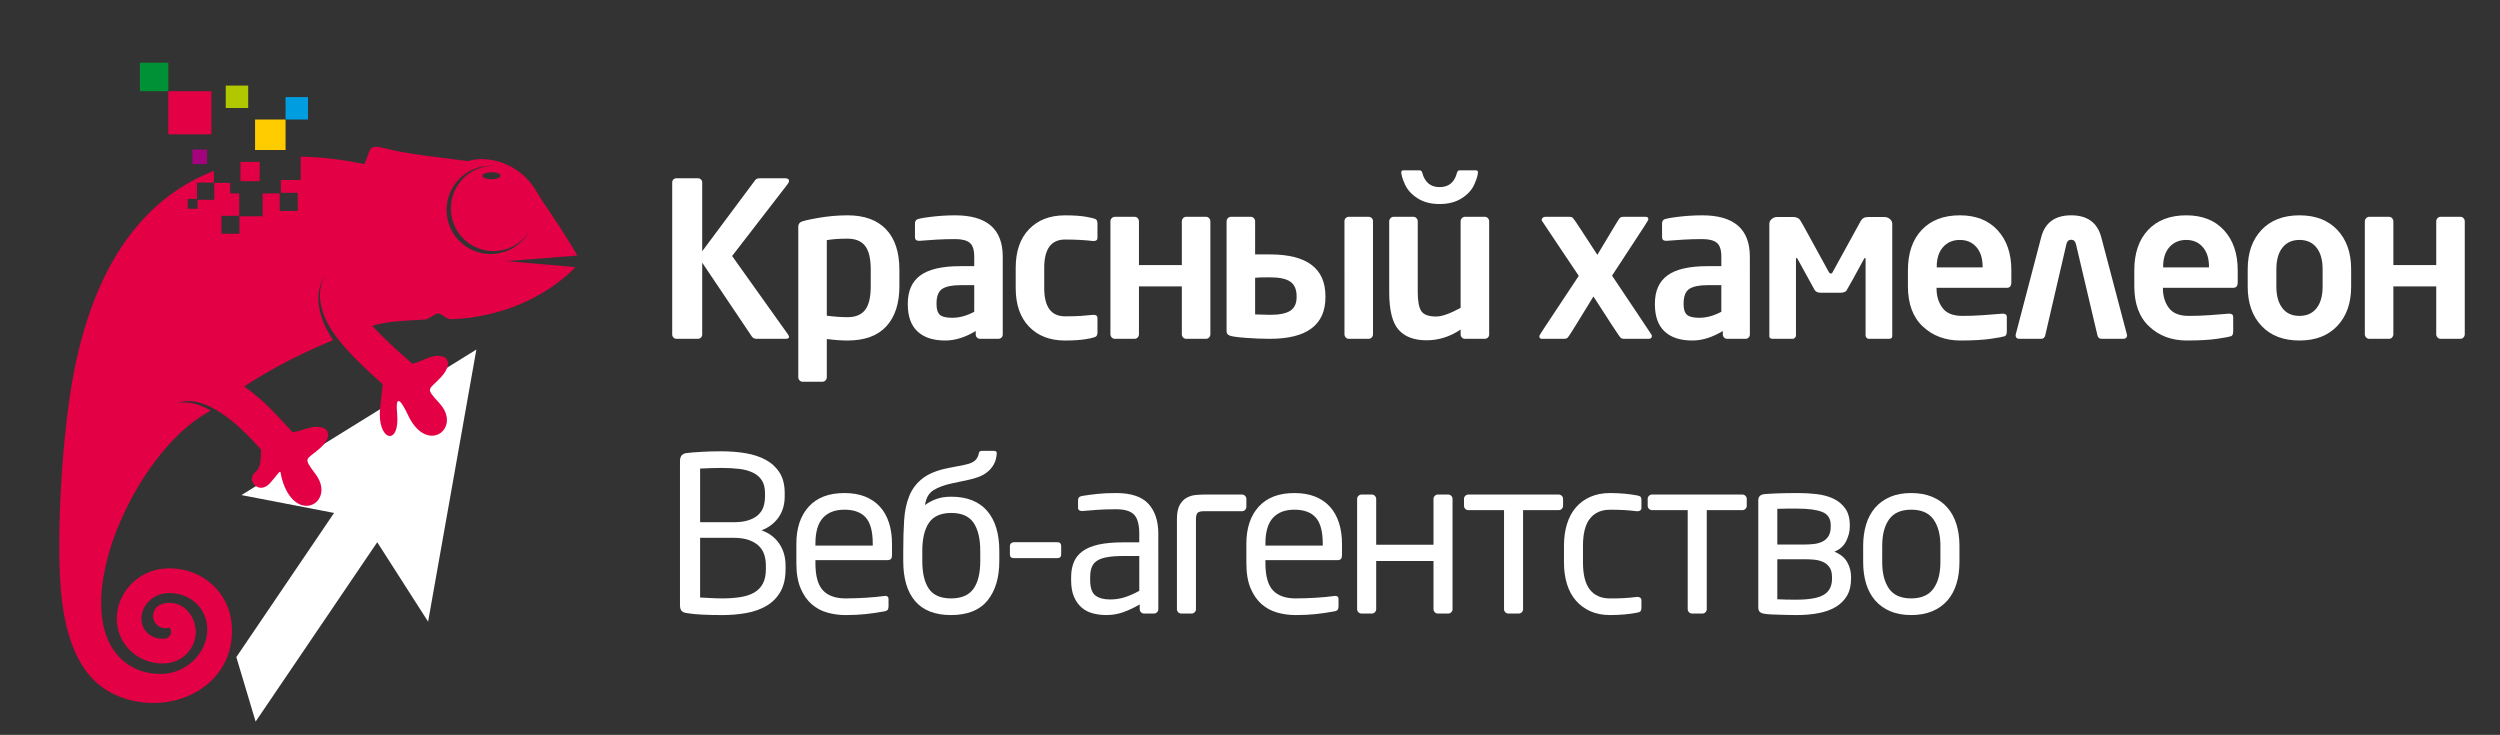
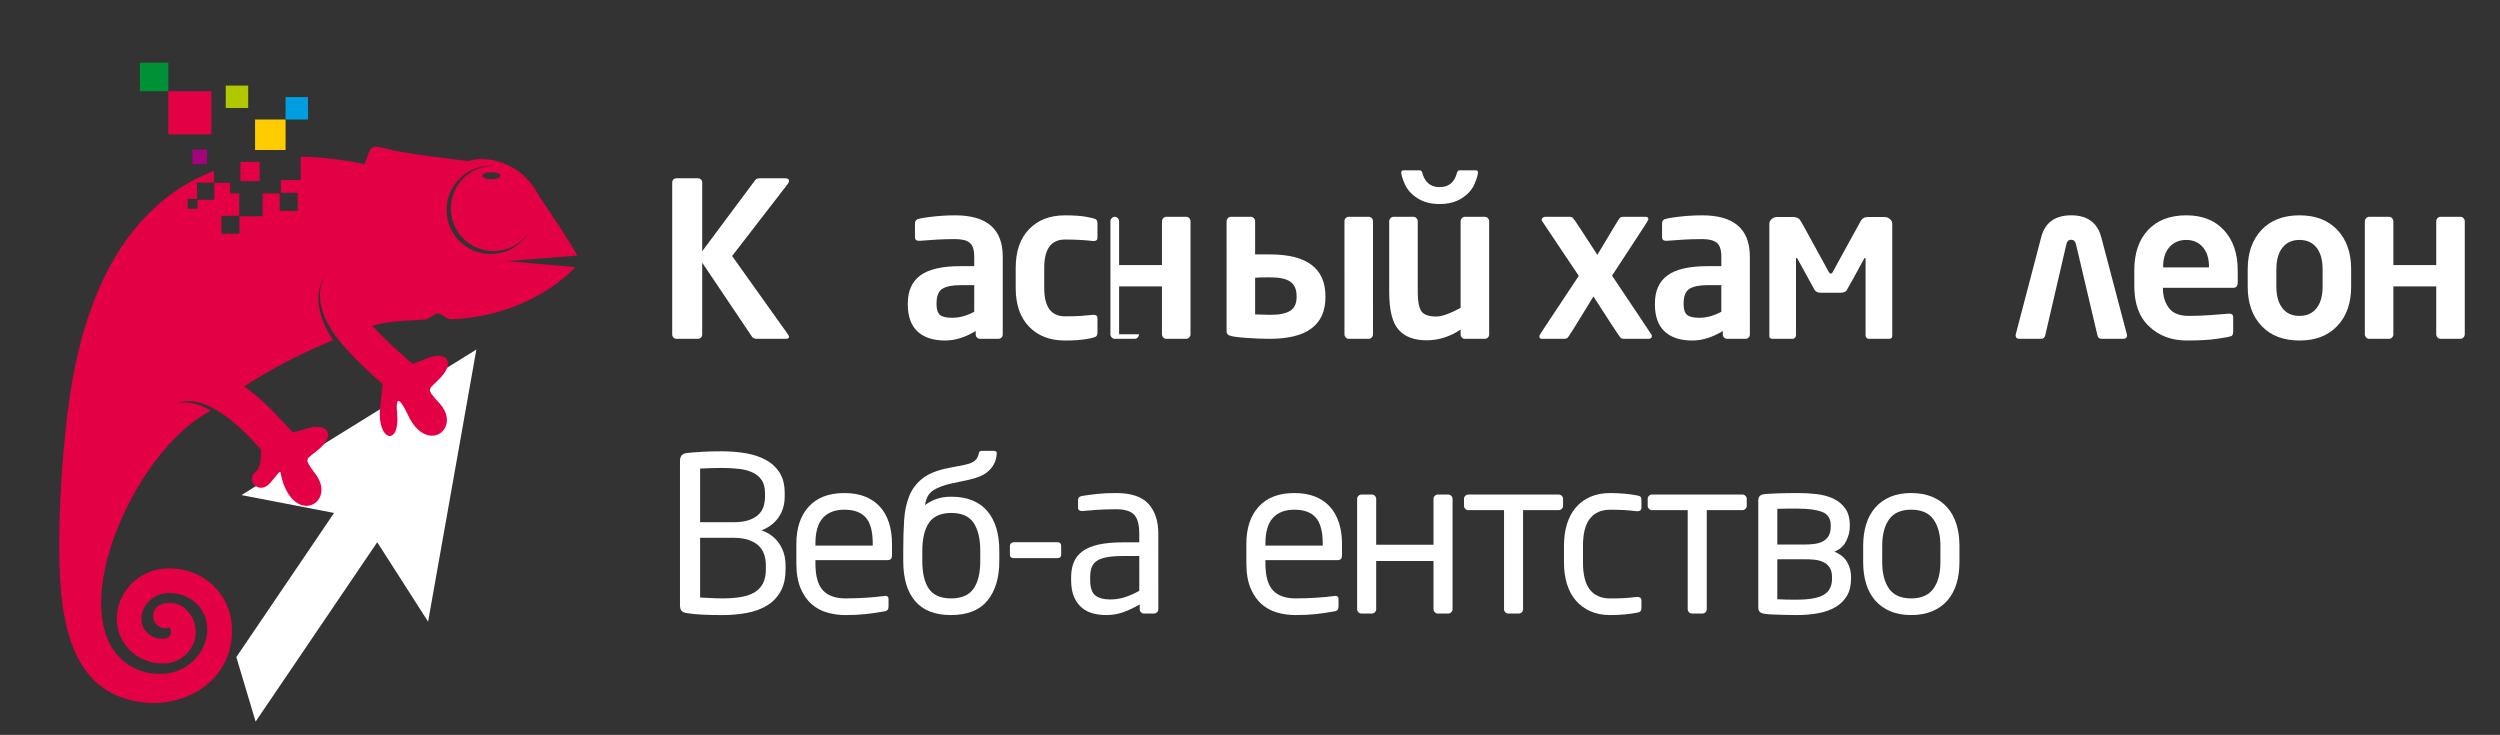
<svg xmlns="http://www.w3.org/2000/svg" version="1.1" id="Layer_1" x="0px" y="0px" width="242.667px" height="71.333px" viewBox="0 0 242.667 71.333" enable-background="new 0 0 242.667 71.333" xml:space="preserve">
  <rect x="0" y="0" width="242.667" height="71.333" fill="#333333" stroke="none" />
  <g>
    <polygon fill="#FFFFFF" points="36.617,52.631 41.555,60.342 46.24,33.929 23.436,48.057 32.427,49.79 22.94,63.782 24.812,70.042     " />
    <path fill="#E30045" d="M55.289,23.55c-1.916-3.113-2.321-3.429-3.205-4.953c-1.709-2.949-4.975-3.53-6.625-2.956   c-2.726-0.365-5.691-0.627-8.193-1.266c-1.553-0.396-1.275,0.163-1.888,1.554c-2.134-0.442-4.206-0.688-6.194-0.722v2.265h-1.926   v1.244h1.647v1.758h-1.758v-1.702h-1.653v2.218h-2.251v1.7h-1.744v-1.744h1.722v-2.174h-0.88v-1.024h-1.547v1.647h-1.618v0.868   h-0.957v-0.957h0.906v-1.58h1.637v-1.135c-6.718,2.596-11.684,8.963-13.708,20.188C6.073,42.215,5.49,51.254,5.869,56.75   c0.313,4.541,1.544,8.969,5.299,10.684c5.163,2.359,11.781-0.648,11.331-6.781c-0.115-1.576-0.825-2.949-1.915-3.931   c-1.081-0.974-2.529-1.556-4.134-1.556c-0.146,0-0.308,0.008-0.486,0.02c-1.276,0.093-2.43,0.677-3.262,1.544   c-0.844,0.88-1.366,2.054-1.366,3.312c0,0.096,0.005,0.205,0.014,0.326c0.084,1.158,0.607,2.168,1.408,2.891   c0.792,0.713,1.852,1.139,3.022,1.139c0.103,0,0.221-0.004,0.353-0.016c0.791-0.057,1.505-0.418,2.02-0.955   c0.526-0.547,0.852-1.28,0.852-2.069c0-0.313-0.053-0.638-0.153-0.953c-0.156-0.487-0.431-0.937-0.805-1.271   c-0.426-0.381-0.961-0.617-1.582-0.617c-0.241,0-0.5,0.041-0.776,0.129c-0.628,0.199-0.976,0.871-0.777,1.499   c0.199,0.629,0.871,0.978,1.499,0.778c0.013-0.004,0.028-0.006,0.045-0.008c0.049,0.047,0.09,0.121,0.119,0.211   c0.021,0.064,0.032,0.145,0.032,0.231c0,0.151-0.067,0.297-0.177,0.412c-0.121,0.126-0.286,0.211-0.464,0.224   C15.914,61.999,15.853,62,15.778,62c-0.561,0-1.058-0.195-1.421-0.521c-0.353-0.316-0.583-0.766-0.62-1.277   c-0.003-0.037-0.005-0.09-0.005-0.158c0-0.621,0.265-1.207,0.692-1.652c0.439-0.457,1.043-0.766,1.707-0.813   c0.093-0.008,0.199-0.011,0.318-0.011c0.995,0,1.881,0.351,2.532,0.937c0.641,0.578,1.059,1.389,1.127,2.32   c0.006,0.077,0.009,0.17,0.009,0.279c0,1.091-0.461,2.117-1.207,2.893c-0.756,0.789-1.799,1.318-2.948,1.402   c-0.138,0.01-0.29,0.016-0.453,0.016c-1.427,0-2.703-0.506-3.642-1.352C6.331,59.081,13,44.002,20.159,40.03   c0.102-0.057,0.197-0.123,0.288-0.193c-0.13-0.073-0.258-0.142-0.386-0.203c-0.957-0.471-1.811-0.645-2.564-0.557   c-0.128,0.016-0.254,0.039-0.379,0.069c0.252-0.099,0.511-0.164,0.775-0.194c0.754-0.089,1.608,0.084,2.565,0.555   c1.25,0.615,2.638,1.711,4.168,3.354l0,0c0.229,0.255,0.466,0.517,0.712,0.781c-0.044,0.657,0.08,1.669-0.566,2.196   c-0.933,0.766,0.371,2.287,1.466,1.027c1.329-1.525,0.776-1.342,1.241-0.009c1.43,4.099,5.127,1.817,3.158-0.823   c-1.287-1.726-0.918-1.328,0.43-2.533c1.536-1.373,0.704-2.594-1.505-1.838c-0.392,0.133-0.779,0.233-1.162,0.291   c-1.016-1.08-1.916-2.139-3.105-3.185c-0.541-0.476-1.071-0.896-1.592-1.263c2.94-1.904,5.856-3.352,8.626-4.487   c-0.543-0.836-0.934-1.618-1.158-2.365c-0.438-1.46-0.355-2.711,0.313-3.824c-0.587,1.177-0.565,2.442,0.005,3.872   c0.768,1.927,2.725,4,5.658,6.595L36.9,39.57c-0.35,3.22,1.959,3.884,1.646,0.533C38.359,38.088,39.002,39,39.6,40.282   c1.834,3.932,5.282,1.293,3.059-1.138c-1.452-1.587-1.045-1.229,0.174-2.563c1.391-1.521,0.441-2.653-1.682-1.679   c-0.375,0.172-0.751,0.312-1.127,0.406c-1.633-1.419-2.949-2.634-3.891-3.684c1.529-0.438,2.587-0.461,5.252-0.614l1.014-0.58   c0.656-0.014,0.793,0.579,1.431,0.556c4.731-0.175,9.117-2.096,11.991-5.017l0.032-0.034l-6.689-0.593l6.862-0.534   C55.877,24.458,55.601,24.057,55.289,23.55L55.289,23.55z M47.633,16.091c2.366,0,4.285,1.918,4.285,4.284   s-1.919,4.284-4.285,4.284c-2.365,0-4.284-1.918-4.284-4.284S45.268,16.091,47.633,16.091z" />
    <path fill="#E30045" d="M47.902,16.091c-2.285,0-4.141,1.854-4.141,4.141c0,2.286,1.855,4.14,4.141,4.14   c2.287,0,4.141-1.854,4.141-4.14C52.043,17.944,50.189,16.091,47.902,16.091L47.902,16.091z M47.703,16.721   c0.486,0,0.881,0.152,0.881,0.339c0,0.188-0.395,0.341-0.881,0.341c-0.486,0-0.881-0.152-0.881-0.341   C46.822,16.873,47.217,16.721,47.703,16.721z" />
    <rect x="16.331" y="8.852" fill="#E30045" width="4.187" height="4.187" />
    <rect x="13.578" y="6.088" fill="#009036" width="2.763" height="2.764" />
    <rect x="24.758" y="11.601" fill="#FFCC00" width="2.96" height="2.96" />
    <rect x="27.718" y="9.424" fill="#009EE0" width="2.177" height="2.177" />
    <rect x="21.913" y="8.307" fill="#B1C800" width="2.177" height="2.177" />
    <rect x="18.674" y="14.515" fill="#A5027D" width="1.418" height="1.418" />
    <rect x="23.339" y="15.715" fill="#E30045" width="1.869" height="1.868" />
  </g>
  <g>
    <path fill="#FFFFFF" d="M71.063,24.849l5.414,7.598c0.075,0.116,0.113,0.202,0.113,0.256c0,0.123-0.106,0.185-0.318,0.185h-2.82   c-0.219,0-0.379-0.079-0.481-0.236l-4.81-7.157v6.973c0,0.116-0.041,0.215-0.123,0.297s-0.181,0.123-0.297,0.123H65.67   c-0.116,0-0.216-0.041-0.298-0.123s-0.123-0.181-0.123-0.297V17.702c0-0.109,0.039-0.203,0.118-0.282   c0.079-0.079,0.18-0.118,0.303-0.118h2.071c0.116,0,0.215,0.04,0.297,0.118s0.123,0.172,0.123,0.282v6.686l5.148-6.911   c0.082-0.116,0.242-0.174,0.481-0.174h2.399c0.267,0,0.4,0.085,0.4,0.256c0,0.096-0.052,0.208-0.154,0.338L71.063,24.849z" />
-     <path fill="#FFFFFF" d="M87.301,27.781c0,1.675-0.422,2.972-1.267,3.892c-0.845,0.92-2.097,1.379-3.758,1.379   c-0.608,0-1.282-0.048-2.021-0.144v3.721c0,0.109-0.041,0.207-0.123,0.293s-0.181,0.129-0.297,0.129h-1.928   c-0.116,0-0.215-0.043-0.297-0.129s-0.123-0.184-0.123-0.293V22.008c0-0.198,0.074-0.347,0.225-0.446s0.711-0.234,1.682-0.405   c0.971-0.171,1.932-0.256,2.882-0.256c1.627,0,2.871,0.453,3.732,1.359c0.861,0.906,1.292,2.209,1.292,3.912L87.301,27.781   L87.301,27.781z M84.521,27.781v-1.61c0-1.066-0.183-1.833-0.548-2.302c-0.366-0.468-0.932-0.702-1.697-0.702   c-0.834,0-1.507,0.048-2.021,0.144v7.332c0.725,0.096,1.398,0.144,2.021,0.144c0.766,0,1.331-0.234,1.697-0.703   C84.339,29.615,84.521,28.848,84.521,27.781z" />
    <path fill="#FFFFFF" d="M97.335,32.467c0,0.116-0.041,0.215-0.123,0.297s-0.181,0.123-0.298,0.123h-1.783   c-0.117,0-0.216-0.041-0.298-0.123s-0.123-0.181-0.123-0.297v-0.338c-1.012,0.615-1.999,0.923-2.964,0.923   c-1.168,0-2.065-0.294-2.691-0.882c-0.625-0.588-0.938-1.463-0.938-2.625v-0.082c0-1.224,0.406-2.134,1.22-2.732   s2.116-0.897,3.907-0.897h1.322V24.91c0-0.656-0.146-1.104-0.436-1.343c-0.291-0.239-0.761-0.359-1.41-0.359   c-0.636,0-1.244,0.017-1.825,0.051l-1.6,0.113h-0.103c-0.253,0-0.379-0.12-0.379-0.359V21.67c0-0.144,0.053-0.258,0.158-0.344   c0.105-0.085,0.561-0.177,1.364-0.276c0.803-0.099,1.598-0.149,2.384-0.149c3.076,0,4.614,1.336,4.614,4.009v7.557H97.335z    M94.566,30.263v-2.584h-1.322c-0.814,0-1.407,0.12-1.779,0.359c-0.373,0.239-0.559,0.714-0.559,1.425v0.082   c0,0.479,0.107,0.815,0.322,1.01c0.216,0.195,0.613,0.292,1.195,0.292C93.127,30.847,93.842,30.652,94.566,30.263z" />
    <path fill="#FFFFFF" d="M106.529,32.242c0,0.198-0.047,0.337-0.139,0.416c-0.093,0.079-0.41,0.164-0.954,0.256   c-0.543,0.093-1.229,0.139-2.056,0.139c-1.463,0-2.627-0.448-3.491-1.343c-0.865-0.896-1.298-2.146-1.298-3.753v-1.958   c0-1.606,0.433-2.857,1.298-3.753c0.864-0.896,2.028-1.343,3.491-1.343c0.848,0,1.539,0.048,2.076,0.144   c0.537,0.096,0.85,0.181,0.938,0.256c0.088,0.075,0.134,0.212,0.134,0.41v1.374c0,0.205-0.127,0.308-0.38,0.308h-0.062   c-0.779-0.096-1.682-0.144-2.707-0.144c-1.347,0-2.02,0.916-2.02,2.748v1.958c0,1.832,0.673,2.748,2.02,2.748   c0.649,0,1.166-0.014,1.549-0.041l1.158-0.103h0.062c0.253,0,0.38,0.103,0.38,0.308L106.529,32.242L106.529,32.242z" />
-     <path fill="#FFFFFF" d="M110.555,32.447c0,0.116-0.041,0.219-0.123,0.308s-0.182,0.133-0.298,0.133h-1.928   c-0.109,0-0.207-0.044-0.292-0.133c-0.086-0.089-0.129-0.191-0.129-0.308V21.485c0-0.116,0.043-0.219,0.129-0.308   c0.085-0.089,0.183-0.133,0.292-0.133h1.928c0.116,0,0.216,0.044,0.298,0.133c0.082,0.089,0.123,0.191,0.123,0.308v4.245h4.162   v-4.245c0-0.116,0.041-0.219,0.123-0.308c0.082-0.089,0.182-0.133,0.298-0.133h1.928c0.116,0,0.216,0.044,0.298,0.133   c0.082,0.089,0.123,0.191,0.123,0.308v10.961c0,0.116-0.041,0.219-0.123,0.308c-0.082,0.089-0.182,0.133-0.298,0.133h-1.928   c-0.116,0-0.216-0.044-0.298-0.133s-0.123-0.191-0.123-0.308v-4.645h-4.162V32.447z" />
+     <path fill="#FFFFFF" d="M110.555,32.447c0,0.116-0.041,0.219-0.123,0.308s-0.182,0.133-0.298,0.133h-1.928   c-0.109,0-0.207-0.044-0.292-0.133c-0.086-0.089-0.129-0.191-0.129-0.308V21.485c0-0.116,0.043-0.219,0.129-0.308   c0.085-0.089,0.183-0.133,0.292-0.133c0.116,0,0.216,0.044,0.298,0.133c0.082,0.089,0.123,0.191,0.123,0.308v4.245h4.162   v-4.245c0-0.116,0.041-0.219,0.123-0.308c0.082-0.089,0.182-0.133,0.298-0.133h1.928c0.116,0,0.216,0.044,0.298,0.133   c0.082,0.089,0.123,0.191,0.123,0.308v10.961c0,0.116-0.041,0.219-0.123,0.308c-0.082,0.089-0.182,0.133-0.298,0.133h-1.928   c-0.116,0-0.216-0.044-0.298-0.133s-0.123-0.191-0.123-0.308v-4.645h-4.162V32.447z" />
    <path fill="#FFFFFF" d="M121.83,24.695h1.425c3.603,0,5.402,1.354,5.402,4.061v0.082c0,2.7-1.801,4.05-5.402,4.05   c-0.726,0-1.498-0.031-2.317-0.092s-1.338-0.133-1.554-0.215c-0.215-0.082-0.323-0.212-0.323-0.39V21.485   c0-0.116,0.041-0.219,0.123-0.308c0.082-0.089,0.182-0.133,0.298-0.133h1.928c0.116,0,0.216,0.044,0.298,0.133   c0.082,0.089,0.123,0.191,0.123,0.308L121.83,24.695L121.83,24.695z M121.83,26.961v3.558c0.634,0.027,1.11,0.041,1.425,0.041   c0.923,0,1.586-0.133,1.994-0.4c0.406-0.267,0.609-0.708,0.609-1.323v-0.082c0-0.656-0.201-1.126-0.605-1.41   c-0.401-0.284-1.068-0.426-1.998-0.426C122.482,26.92,122.007,26.934,121.83,26.961z M133.273,32.447   c0,0.116-0.041,0.219-0.123,0.308s-0.182,0.133-0.298,0.133h-1.929c-0.115,0-0.215-0.044-0.297-0.133s-0.123-0.191-0.123-0.308   V21.465c0-0.116,0.041-0.215,0.123-0.297s0.182-0.123,0.297-0.123h1.929c0.116,0,0.216,0.041,0.298,0.123s0.123,0.181,0.123,0.297   V32.447z" />
    <path fill="#FFFFFF" d="M144.548,32.467c0,0.116-0.041,0.215-0.123,0.297s-0.182,0.123-0.297,0.123h-1.928   c-0.117,0-0.217-0.041-0.299-0.123s-0.123-0.181-0.123-0.297v-0.482c-1.031,0.697-2.133,1.046-3.301,1.046   c-1.211,0-2.118-0.342-2.723-1.025c-0.605-0.684-0.908-1.907-0.908-3.671v-6.85c0-0.116,0.043-0.219,0.129-0.308   c0.085-0.089,0.184-0.133,0.292-0.133h1.928c0.116,0,0.216,0.044,0.298,0.133c0.082,0.089,0.123,0.191,0.123,0.308v6.85   c0,0.896,0.115,1.518,0.348,1.866c0.234,0.348,0.716,0.523,1.447,0.523c0.547,0,1.336-0.28,2.367-0.841v-8.398   c0-0.116,0.041-0.219,0.123-0.308c0.082-0.089,0.182-0.133,0.299-0.133h1.928c0.115,0,0.215,0.044,0.297,0.133   c0.082,0.089,0.123,0.191,0.123,0.308V32.467z M136.253,16.533h1.537c0.138,0,0.227,0.082,0.268,0.246   c0.246,0.923,0.807,1.384,1.682,1.384c0.883,0,1.442-0.461,1.682-1.384c0.041-0.164,0.135-0.246,0.277-0.246h1.527   c0.156,0,0.234,0.058,0.234,0.174c0,0.26-0.114,0.655-0.348,1.185c-0.232,0.53-0.642,0.981-1.226,1.354   c-0.585,0.373-1.302,0.559-2.147,0.559c-0.848,0-1.563-0.186-2.145-0.559c-0.58-0.373-0.989-0.824-1.225-1.354   c-0.236-0.53-0.354-0.925-0.354-1.185C136.018,16.591,136.096,16.533,136.253,16.533z" />
    <path fill="#FFFFFF" d="M156.476,26.756l2.432,3.63c0.928,1.388,1.399,2.095,1.413,2.123c0.015,0.028,0.021,0.062,0.021,0.103   c0,0.185-0.105,0.277-0.317,0.277h-2.39c-0.131,0-0.232-0.031-0.309-0.092s-0.371-0.492-0.892-1.292l-1.765-2.728l-1.711,2.789   c-0.465,0.759-0.737,1.169-0.815,1.23c-0.079,0.062-0.183,0.092-0.313,0.092h-2.162c-0.164,0-0.246-0.079-0.246-0.236   c0-0.027,0.002-0.055,0.011-0.082c0.006-0.027,0.155-0.267,0.45-0.718l3.363-5.076l-2.267-3.384   c-0.86-1.285-1.299-1.941-1.313-1.969c-0.014-0.028-0.021-0.055-0.021-0.082c0-0.075,0.034-0.144,0.103-0.205   c0.069-0.061,0.147-0.092,0.235-0.092h2.399c0.115,0,0.211,0.034,0.287,0.103c0.074,0.068,0.342,0.455,0.799,1.159l1.58,2.43   l1.855-3.086c0.145-0.239,0.249-0.4,0.318-0.482c0.066-0.082,0.188-0.123,0.357-0.123h2.164c0.17,0,0.256,0.075,0.256,0.226   c0,0.034-0.004,0.065-0.016,0.092c-0.01,0.027-0.148,0.25-0.415,0.667L156.476,26.756z" />
    <path fill="#FFFFFF" d="M169.854,32.467c0,0.116-0.041,0.215-0.123,0.297s-0.183,0.123-0.298,0.123h-1.784   c-0.116,0-0.215-0.041-0.297-0.123s-0.123-0.181-0.123-0.297v-0.338c-1.013,0.615-2,0.923-2.964,0.923   c-1.169,0-2.066-0.294-2.691-0.882s-0.938-1.463-0.938-2.625v-0.082c0-1.224,0.406-2.134,1.221-2.732   c0.813-0.598,2.115-0.897,3.906-0.897h1.322V24.91c0-0.656-0.146-1.104-0.437-1.343c-0.29-0.239-0.761-0.359-1.41-0.359   c-0.635,0-1.243,0.017-1.823,0.051l-1.601,0.113h-0.104c-0.252,0-0.379-0.12-0.379-0.359V21.67c0-0.144,0.053-0.258,0.16-0.344   c0.104-0.085,0.561-0.177,1.362-0.276c0.804-0.099,1.599-0.149,2.384-0.149c3.076,0,4.615,1.336,4.615,4.009L169.854,32.467   L169.854,32.467z M167.083,30.263v-2.584h-1.321c-0.813,0-1.406,0.12-1.779,0.359c-0.372,0.239-0.56,0.714-0.56,1.425v0.082   c0,0.479,0.107,0.815,0.324,1.01c0.215,0.195,0.612,0.292,1.193,0.292C165.646,30.847,166.359,30.652,167.083,30.263z" />
    <path fill="#FFFFFF" d="M183.671,32.652c0,0.157-0.112,0.236-0.338,0.236h-1.949c-0.074,0-0.143-0.034-0.204-0.103   c-0.062-0.069-0.093-0.14-0.093-0.215v-7.393c0-0.096-0.021-0.144-0.063-0.144c-0.014,0-0.041,0.027-0.082,0.082l-1.076,1.969   c-0.402,0.725-0.619,1.107-0.65,1.148c-0.03,0.041-0.1,0.082-0.205,0.123s-0.215,0.062-0.323,0.062h-1.929   c-0.307,0-0.516-0.092-0.625-0.277l-1.66-3.025c-0.014-0.007-0.027-0.021-0.041-0.041c-0.021-0.027-0.034-0.041-0.041-0.041   c-0.041,0-0.063,0.048-0.063,0.144v7.393c0,0.075-0.031,0.147-0.098,0.215c-0.064,0.068-0.132,0.103-0.199,0.103h-1.959   c-0.219,0-0.328-0.079-0.328-0.236V21.711c0-0.171,0.075-0.321,0.227-0.451c0.15-0.13,0.324-0.195,0.521-0.195h1.6   c0.105,0,0.203,0.017,0.299,0.051c0.096,0.034,0.18,0.082,0.251,0.144c0.071,0.063,0.233,0.325,0.487,0.79l2.349,4.286   c0.067,0.144,0.149,0.215,0.246,0.215c0.067,0,0.112-0.027,0.133-0.082l2.748-5.004c0.144-0.267,0.379-0.4,0.707-0.4h1.601   c0.205,0,0.383,0.065,0.532,0.195c0.15,0.13,0.228,0.28,0.228,0.451v10.941H183.671z" />
-     <path fill="#FFFFFF" d="M195.234,27.402c0,0.355-0.141,0.533-0.421,0.533h-6.839v0.062c0,0.738,0.189,1.367,0.574,1.887   c0.382,0.52,1.027,0.779,1.938,0.779c0.678,0,1.35-0.024,2.02-0.072l1.847-0.144h0.063c0.252,0,0.379,0.105,0.379,0.318v1.384   c0,0.273-0.068,0.436-0.205,0.487c-0.137,0.051-0.58,0.133-1.328,0.246c-0.748,0.112-1.741,0.169-2.979,0.169   c-1.457,0-2.669-0.451-3.636-1.354c-0.968-0.902-1.451-2.208-1.451-3.917v-1.548c0-1.661,0.446-2.965,1.339-3.912   c0.893-0.947,2.127-1.42,3.707-1.42c1.551,0,2.771,0.482,3.659,1.446c0.89,0.964,1.334,2.259,1.334,3.886L195.234,27.402   L195.234,27.402z M192.445,25.956v-0.082c0-0.8-0.201-1.431-0.605-1.892c-0.402-0.462-0.937-0.692-1.6-0.692   c-0.677,0-1.221,0.23-1.631,0.692c-0.41,0.461-0.615,1.092-0.615,1.892v0.082H192.445z" />
    <path fill="#FFFFFF" d="M203.587,32.529l-2.082-8.839c-0.068-0.28-0.223-0.42-0.461-0.42c-0.239,0-0.395,0.14-0.463,0.42   l-2.051,8.839c-0.055,0.239-0.188,0.359-0.398,0.359h-2.104c-0.253,0-0.379-0.12-0.379-0.359c0-0.014,0.008-0.048,0.021-0.103   l2.461-9.393c0.369-1.422,1.34-2.133,2.912-2.133s2.545,0.711,2.922,2.133l2.503,9.495c0,0.239-0.128,0.359-0.38,0.359h-2.104   C203.774,32.888,203.642,32.768,203.587,32.529z" />
    <path fill="#FFFFFF" d="M217.208,27.402c0,0.355-0.14,0.533-0.42,0.533h-6.84v0.062c0,0.738,0.191,1.367,0.574,1.887   c0.383,0.52,1.029,0.779,1.938,0.779c0.678,0,1.351-0.024,2.021-0.072l1.846-0.144h0.062c0.253,0,0.38,0.105,0.38,0.318v1.384   c0,0.273-0.068,0.436-0.205,0.487c-0.137,0.051-0.579,0.133-1.328,0.246c-0.748,0.112-1.74,0.169-2.979,0.169   c-1.457,0-2.668-0.451-3.635-1.354c-0.969-0.902-1.451-2.208-1.451-3.917v-1.548c0-1.661,0.445-2.965,1.338-3.912   c0.893-0.947,2.128-1.42,3.707-1.42c1.552,0,2.771,0.482,3.66,1.446c0.889,0.964,1.332,2.259,1.332,3.886V27.402z M214.419,25.956   v-0.082c0-0.8-0.201-1.431-0.604-1.892c-0.402-0.462-0.938-0.692-1.6-0.692c-0.678,0-1.221,0.23-1.631,0.692   c-0.41,0.461-0.614,1.092-0.614,1.892v0.082H214.419z" />
    <path fill="#FFFFFF" d="M228.218,27.822c0,1.593-0.445,2.863-1.338,3.81c-0.893,0.947-2.117,1.42-3.676,1.42   c-1.565,0-2.795-0.473-3.688-1.42c-0.893-0.947-1.338-2.217-1.338-3.81V26.13c0-1.593,0.445-2.862,1.338-3.809   c0.893-0.947,2.121-1.42,3.688-1.42c1.559,0,2.783,0.474,3.676,1.42c0.893,0.947,1.338,2.216,1.338,3.809V27.822z M225.449,27.822   V26.13c0-0.896-0.195-1.593-0.589-2.092s-0.944-0.749-1.655-0.749s-1.264,0.25-1.656,0.749c-0.394,0.499-0.59,1.196-0.59,2.092   v1.692c0,0.882,0.192,1.576,0.58,2.082c0.385,0.506,0.94,0.759,1.666,0.759c0.711,0,1.262-0.25,1.655-0.749   S225.449,28.718,225.449,27.822z" />
    <path fill="#FFFFFF" d="M232.316,32.447c0,0.116-0.041,0.219-0.123,0.308s-0.182,0.133-0.298,0.133h-1.929   c-0.108,0-0.207-0.044-0.291-0.133c-0.086-0.089-0.129-0.191-0.129-0.308V21.485c0-0.116,0.043-0.219,0.129-0.308   c0.084-0.089,0.183-0.133,0.291-0.133h1.929c0.116,0,0.216,0.044,0.298,0.133c0.082,0.089,0.123,0.191,0.123,0.308v4.245h4.162   v-4.245c0-0.116,0.041-0.219,0.123-0.308c0.082-0.089,0.182-0.133,0.298-0.133h1.929c0.115,0,0.215,0.044,0.297,0.133   c0.082,0.089,0.123,0.191,0.123,0.308v10.961c0,0.116-0.041,0.219-0.123,0.308s-0.182,0.133-0.297,0.133h-1.929   c-0.116,0-0.216-0.044-0.298-0.133s-0.123-0.191-0.123-0.308v-4.645h-4.162V32.447z" />
  </g>
  <g>
    <path fill="#FFFFFF" d="M76.252,55.245c0,0.883-0.165,1.611-0.494,2.187c-0.328,0.575-0.776,1.03-1.344,1.366   c-0.566,0.336-1.222,0.572-1.963,0.705c-0.742,0.133-1.52,0.201-2.332,0.201c-0.699,0-1.344-0.015-1.932-0.043   c-0.588-0.027-1.085-0.076-1.49-0.146c-0.238-0.028-0.414-0.098-0.525-0.21c-0.112-0.112-0.168-0.302-0.168-0.567V44.75   c0-0.477,0.224-0.735,0.672-0.777c0.35-0.042,0.822-0.081,1.418-0.115c0.594-0.035,1.234-0.053,1.921-0.053   c0.84,0,1.631,0.063,2.373,0.188c0.741,0.127,1.394,0.344,1.953,0.65c0.559,0.307,1.005,0.72,1.333,1.236   c0.329,0.518,0.494,1.176,0.494,1.972v0.335c0,0.783-0.196,1.458-0.588,2.023c-0.393,0.566-0.945,0.99-1.659,1.27   c0.728,0.252,1.298,0.68,1.712,1.283c0.412,0.604,0.619,1.311,0.619,2.123V55.245z M74.257,47.858c0-0.504-0.102-0.914-0.304-1.229   c-0.202-0.315-0.488-0.563-0.858-0.746c-0.37-0.182-0.813-0.305-1.329-0.368S70.67,45.42,70.03,45.42   c-0.363,0-0.727,0.008-1.089,0.021c-0.362,0.014-0.69,0.027-0.983,0.042v5.208h3.223c0.6,0,1.1-0.066,1.496-0.199   c0.398-0.134,0.716-0.316,0.953-0.547c0.236-0.23,0.4-0.496,0.492-0.798c0.09-0.301,0.136-0.62,0.136-0.956L74.257,47.858   L74.257,47.858z M74.341,54.881c0-0.352-0.049-0.688-0.147-1.012c-0.098-0.324-0.268-0.607-0.512-0.854   c-0.244-0.246-0.568-0.442-0.974-0.591c-0.405-0.147-0.914-0.221-1.528-0.221h-3.223V58c0.349,0.014,0.708,0.031,1.078,0.053   c0.369,0.021,0.735,0.031,1.098,0.031c0.643,0,1.225-0.043,1.748-0.127s0.967-0.231,1.33-0.442c0.362-0.21,0.641-0.499,0.837-0.864   c0.195-0.365,0.293-0.835,0.293-1.412V54.881z" />
    <path fill="#FFFFFF" d="M86.584,53.907c0,0.307-0.133,0.461-0.398,0.461H79.15v0.295c0,1.246,0.244,2.127,0.734,2.646   c0.49,0.519,1.219,0.776,2.184,0.776c0.617,0,1.271-0.021,1.964-0.063c0.693-0.042,1.284-0.098,1.774-0.168   c0.127-0.027,0.231-0.018,0.315,0.031c0.084,0.05,0.126,0.137,0.126,0.263v0.714c0,0.141-0.028,0.249-0.084,0.325   c-0.057,0.077-0.168,0.13-0.336,0.158c-0.602,0.112-1.201,0.198-1.796,0.263c-0.595,0.063-1.249,0.094-1.964,0.094   c-0.602,0-1.189-0.08-1.764-0.242c-0.574-0.16-1.081-0.434-1.522-0.818c-0.44-0.385-0.798-0.898-1.071-1.543   c-0.272-0.645-0.409-1.456-0.409-2.436v-1.891c0-1.512,0.399-2.709,1.197-3.591s1.953-1.323,3.465-1.323   c0.771,0,1.442,0.115,2.017,0.346c0.573,0.231,1.053,0.561,1.438,0.987c0.385,0.427,0.676,0.944,0.872,1.554   s0.294,1.285,0.294,2.026V53.907z M84.715,52.771c0-1.188-0.228-2.037-0.683-2.541c-0.455-0.504-1.144-0.756-2.068-0.756   c-0.91,0-1.606,0.267-2.089,0.798c-0.483,0.532-0.725,1.365-0.725,2.499v0.188h5.564L84.715,52.771L84.715,52.771z" />
    <path fill="#FFFFFF" d="M97,54.452c0,1.625-0.385,2.905-1.152,3.844c-0.77,0.938-1.949,1.406-3.541,1.406   c-1.537,0-2.693-0.447-3.469-1.344s-1.162-2.197-1.162-3.906v-0.966c0-1.092,0.027-2.086,0.084-2.981   c0.056-0.896,0.224-1.688,0.504-2.373c0.279-0.687,0.717-1.256,1.313-1.713c0.595-0.455,1.432-0.787,2.51-0.996l1.512-0.295   c0.531-0.111,0.889-0.262,1.07-0.451s0.295-0.402,0.336-0.641c0.014-0.183,0.119-0.273,0.315-0.273h1.177   c0.182,0,0.266,0.091,0.252,0.273c-0.029,0.405-0.123,0.752-0.284,1.039c-0.161,0.287-0.367,0.532-0.619,0.735   c-0.253,0.203-0.536,0.364-0.851,0.483s-0.641,0.213-0.978,0.283l-1.576,0.336c-0.743,0.154-1.35,0.375-1.819,0.662   c-0.469,0.287-0.746,0.774-0.83,1.459c0.252-0.209,0.59-0.398,1.017-0.566c0.427-0.168,0.933-0.252,1.52-0.252   c1.522,0,2.682,0.455,3.478,1.365C96.602,50.491,97,51.792,97,53.486V54.452z M95.151,53.477c0-1.188-0.218-2.1-0.651-2.734   s-1.154-0.953-2.162-0.953c-1.008,0-1.729,0.318-2.164,0.953c-0.434,0.635-0.65,1.547-0.65,2.734v0.963   c0,1.188,0.213,2.092,0.641,2.712c0.427,0.622,1.145,0.933,2.152,0.933c1.007,0,1.732-0.312,2.174-0.933   c0.441-0.62,0.661-1.524,0.661-2.712L95.151,53.477L95.151,53.477z" />
    <path fill="#FFFFFF" d="M102.606,54.179h-4.179c-0.266,0-0.399-0.119-0.399-0.356v-0.82c0-0.111,0.038-0.203,0.116-0.272   c0.076-0.069,0.171-0.104,0.283-0.104h4.179c0.266,0,0.399,0.125,0.399,0.377v0.82C103.006,54.06,102.872,54.179,102.606,54.179z" />
    <path fill="#FFFFFF" d="M112.434,59.135c0,0.111-0.041,0.209-0.125,0.294c-0.084,0.084-0.183,0.126-0.295,0.126h-0.966   c-0.112,0-0.21-0.042-0.294-0.126c-0.084-0.085-0.126-0.183-0.126-0.294v-0.463c-0.504,0.295-1.022,0.539-1.554,0.736   c-0.533,0.195-1.092,0.293-1.68,0.293c-0.449,0-0.879-0.052-1.292-0.158c-0.413-0.104-0.777-0.289-1.093-0.556   c-0.314-0.266-0.566-0.616-0.756-1.05c-0.188-0.434-0.283-0.979-0.283-1.639v-0.252c0-0.56,0.088-1.053,0.263-1.479   c0.175-0.427,0.462-0.784,0.86-1.071c0.399-0.287,0.921-0.5,1.564-0.641c0.645-0.141,1.436-0.21,2.373-0.21h1.555v-0.84   c0-0.882-0.168-1.498-0.504-1.849c-0.336-0.35-0.918-0.524-1.743-0.524c-0.687,0-1.288,0.019-1.806,0.053   c-0.519,0.035-0.987,0.073-1.407,0.115c-0.112,0.015-0.221,0-0.325-0.042c-0.105-0.042-0.158-0.141-0.158-0.294V48.53   c0-0.224,0.147-0.357,0.441-0.398c0.434-0.07,0.906-0.133,1.418-0.189c0.51-0.057,1.123-0.084,1.837-0.084   c1.456,0,2.503,0.35,3.14,1.051c0.637,0.699,0.955,1.666,0.955,2.897L112.434,59.135L112.434,59.135z M110.586,53.969h-1.555   c-0.629,0-1.154,0.039-1.574,0.115s-0.749,0.195-0.987,0.356c-0.238,0.161-0.406,0.371-0.504,0.63   c-0.099,0.26-0.147,0.578-0.147,0.956v0.252c0,0.757,0.168,1.265,0.504,1.522c0.336,0.259,0.813,0.388,1.429,0.388   c0.489,0,0.958-0.069,1.407-0.21c0.447-0.141,0.924-0.35,1.428-0.63L110.586,53.969L110.586,53.969z" />
-     <path fill="#FFFFFF" d="M116.887,49.622c-0.322,0-0.536,0.053-0.641,0.157s-0.158,0.318-0.158,0.64v8.717   c0,0.113-0.042,0.209-0.126,0.294c-0.084,0.084-0.183,0.125-0.294,0.125h-1.008c-0.112,0-0.21-0.042-0.294-0.126   s-0.126-0.182-0.126-0.295v-8.735c0-0.603,0.091-1.063,0.273-1.386c0.182-0.322,0.408-0.557,0.682-0.704   c0.274-0.147,0.563-0.233,0.871-0.263c0.309-0.027,0.582-0.041,0.82-0.041h3.674c0.112,0,0.211,0.041,0.295,0.127   c0.084,0.084,0.125,0.185,0.125,0.298v0.766c0,0.113-0.041,0.214-0.125,0.298c-0.084,0.086-0.183,0.127-0.295,0.127h-3.673V49.622z   " />
    <path fill="#FFFFFF" d="M130.263,53.907c0,0.307-0.133,0.461-0.398,0.461h-7.035v0.295c0,1.246,0.246,2.127,0.735,2.646   c0.49,0.519,1.218,0.776,2.185,0.776c0.615,0,1.271-0.021,1.963-0.063s1.285-0.098,1.774-0.168   c0.126-0.027,0.229-0.018,0.313,0.031c0.084,0.05,0.127,0.137,0.127,0.263v0.714c0,0.141-0.027,0.249-0.084,0.325   c-0.057,0.077-0.168,0.13-0.336,0.158c-0.603,0.112-1.2,0.198-1.797,0.263c-0.594,0.063-1.248,0.094-1.963,0.094   c-0.602,0-1.188-0.08-1.764-0.242c-0.574-0.16-1.082-0.434-1.523-0.818c-0.439-0.385-0.796-0.898-1.069-1.543   s-0.41-1.456-0.41-2.436v-1.891c0-1.512,0.4-2.709,1.197-3.591c0.799-0.882,1.952-1.323,3.465-1.323   c0.771,0,1.442,0.115,2.017,0.346c0.575,0.231,1.055,0.561,1.438,0.987c0.385,0.427,0.675,0.944,0.87,1.554   c0.197,0.609,0.295,1.285,0.295,2.026V53.907z M128.395,52.771c0-1.188-0.229-2.037-0.685-2.541s-1.144-0.756-2.067-0.756   c-0.91,0-1.604,0.267-2.089,0.798c-0.483,0.532-0.725,1.365-0.725,2.499v0.188h5.564L128.395,52.771L128.395,52.771z" />
    <path fill="#FFFFFF" d="M140.869,59.429c-0.086,0.084-0.184,0.126-0.295,0.126h-1.009c-0.112,0-0.21-0.042-0.294-0.126   c-0.084-0.085-0.126-0.183-0.126-0.294v-4.684h-5.563v4.684c0,0.111-0.043,0.209-0.127,0.294c-0.084,0.084-0.183,0.126-0.293,0.126   h-1.01c-0.111,0-0.21-0.042-0.294-0.126c-0.084-0.085-0.126-0.183-0.126-0.294V48.424c0-0.111,0.042-0.209,0.126-0.293   s0.183-0.127,0.294-0.127h1.01c0.11,0,0.209,0.043,0.293,0.127s0.127,0.182,0.127,0.293v4.453h5.563v-4.453   c0-0.111,0.042-0.209,0.126-0.293s0.182-0.127,0.294-0.127h1.009c0.111,0,0.209,0.043,0.295,0.127   c0.084,0.084,0.125,0.182,0.125,0.293v10.711C140.994,59.247,140.953,59.344,140.869,59.429z" />
    <path fill="#FFFFFF" d="M151.598,49.393c-0.084,0.083-0.183,0.124-0.294,0.124h-3.465v9.616c0,0.113-0.043,0.211-0.127,0.295   s-0.182,0.126-0.293,0.126h-1.008c-0.113,0-0.211-0.042-0.295-0.126s-0.125-0.182-0.125-0.295v-9.616h-3.466   c-0.112,0-0.21-0.041-0.294-0.124s-0.126-0.18-0.126-0.29v-0.685c0-0.109,0.042-0.207,0.126-0.289   c0.084-0.084,0.182-0.125,0.294-0.125h8.776c0.113,0,0.211,0.043,0.295,0.125s0.126,0.18,0.126,0.289v0.685   C151.724,49.213,151.682,49.31,151.598,49.393z" />
    <path fill="#FFFFFF" d="M159.244,59.325c-0.058,0.069-0.168,0.118-0.336,0.146c-0.352,0.07-0.754,0.126-1.209,0.168   s-0.928,0.063-1.416,0.063c-0.716,0-1.349-0.123-1.902-0.367c-0.553-0.246-1.021-0.588-1.405-1.029   c-0.386-0.441-0.677-0.977-0.872-1.605c-0.195-0.63-0.294-1.33-0.294-2.101v-1.64c0-0.77,0.099-1.469,0.294-2.1   c0.195-0.63,0.482-1.166,0.861-1.605c0.377-0.441,0.847-0.785,1.406-1.029c0.561-0.245,1.196-0.367,1.912-0.367   c0.488,0,0.961,0.021,1.416,0.063c0.455,0.043,0.857,0.099,1.209,0.168c0.168,0.029,0.278,0.074,0.336,0.137   c0.055,0.063,0.084,0.172,0.084,0.326v0.756c0,0.111-0.047,0.195-0.138,0.252c-0.092,0.057-0.192,0.076-0.306,0.063   c-0.461-0.056-0.881-0.094-1.26-0.115c-0.377-0.021-0.826-0.031-1.344-0.031c-0.841,0-1.488,0.283-1.943,0.852   c-0.455,0.566-0.682,1.445-0.682,2.635v1.638c0,1.19,0.225,2.067,0.672,2.636c0.447,0.566,1.1,0.85,1.953,0.85   c0.518,0,0.967-0.01,1.344-0.03c0.379-0.021,0.799-0.06,1.26-0.116c0.113-0.014,0.214,0.007,0.306,0.063   c0.091,0.057,0.138,0.141,0.138,0.252v0.756C159.328,59.149,159.298,59.254,159.244,59.325z" />
    <path fill="#FFFFFF" d="M169.428,49.393c-0.085,0.083-0.183,0.124-0.294,0.124h-3.465v9.616c0,0.113-0.043,0.211-0.127,0.295   s-0.182,0.126-0.293,0.126h-1.008c-0.113,0-0.211-0.042-0.295-0.126s-0.126-0.182-0.126-0.295v-9.616h-3.465   c-0.112,0-0.21-0.041-0.294-0.124s-0.126-0.18-0.126-0.29v-0.685c0-0.109,0.042-0.207,0.126-0.289   c0.084-0.084,0.182-0.125,0.294-0.125h8.776c0.113,0,0.211,0.043,0.295,0.125s0.125,0.18,0.125,0.289v0.685   C169.554,49.213,169.512,49.31,169.428,49.393z" />
    <path fill="#FFFFFF" d="M179.675,56.174c0,0.658-0.133,1.211-0.396,1.658c-0.266,0.449-0.636,0.813-1.109,1.092   c-0.477,0.281-1.037,0.479-1.688,0.599c-0.648,0.119-1.352,0.179-2.105,0.179c-0.195,0-0.434-0.002-0.713-0.01   c-0.279-0.007-0.564-0.014-0.857-0.021c-0.294-0.006-0.58-0.018-0.859-0.031s-0.503-0.035-0.67-0.063   c-0.404-0.043-0.607-0.238-0.607-0.589V48.573c0-0.365,0.195-0.568,0.586-0.609c0.309-0.028,0.74-0.053,1.3-0.074   c0.559-0.021,1.235-0.031,2.032-0.031c0.586,0,1.177,0.035,1.771,0.105c0.595,0.07,1.128,0.217,1.603,0.44   c0.476,0.224,0.859,0.542,1.152,0.956s0.439,0.955,0.439,1.627v0.105c0,0.49-0.117,0.97-0.354,1.438   c-0.234,0.469-0.615,0.809-1.141,1.02c0.581,0.238,0.996,0.576,1.246,1.019c0.248,0.44,0.373,0.927,0.373,1.459v0.147H179.675z    M177.703,50.987c0-0.645-0.272-1.074-0.82-1.292c-0.545-0.217-1.35-0.325-2.414-0.325c-0.321,0-0.665,0-1.028,0   c-0.364,0-0.672,0.006-0.924,0.021v3.465h2.625c0.308,0,0.614-0.017,0.924-0.052c0.308-0.035,0.584-0.112,0.829-0.23   c0.245-0.119,0.441-0.295,0.588-0.525c0.146-0.231,0.221-0.549,0.221-0.957V50.987L177.703,50.987z M177.828,56.027   c0-0.405-0.08-0.726-0.24-0.956c-0.162-0.23-0.371-0.406-0.631-0.525s-0.549-0.191-0.871-0.221   c-0.322-0.027-0.637-0.041-0.944-0.041h-2.625v3.885c0.321,0.014,0.622,0.024,0.901,0.031c0.281,0.008,0.582,0.01,0.903,0.01   c1.288,0,2.194-0.16,2.72-0.482c0.524-0.322,0.787-0.84,0.787-1.555V56.027z" />
    <path fill="#FFFFFF" d="M190.197,54.579c0,0.77-0.098,1.469-0.294,2.1c-0.196,0.63-0.489,1.169-0.882,1.617   c-0.393,0.447-0.882,0.793-1.471,1.039c-0.588,0.244-1.268,0.367-2.036,0.367c-0.771,0-1.445-0.123-2.026-0.367   c-0.58-0.246-1.066-0.592-1.46-1.039c-0.392-0.448-0.687-0.987-0.882-1.617c-0.195-0.631-0.294-1.33-0.294-2.1v-1.597   c0-0.771,0.099-1.47,0.294-2.101c0.195-0.629,0.49-1.168,0.882-1.616c0.394-0.448,0.88-0.794,1.46-1.04   c0.581-0.245,1.256-0.367,2.026-0.367s1.448,0.123,2.036,0.367c0.589,0.244,1.078,0.592,1.471,1.04s0.686,0.987,0.882,1.616   c0.196,0.631,0.294,1.33,0.294,2.101V54.579z M188.35,52.981c0-1.078-0.224-1.932-0.672-2.563   c-0.448-0.629-1.169-0.944-2.163-0.944c-0.98,0-1.694,0.312-2.143,0.935c-0.447,0.623-0.672,1.48-0.672,2.572v1.596   c0,1.078,0.221,1.932,0.661,2.563c0.441,0.63,1.158,0.945,2.152,0.945c0.979,0,1.696-0.312,2.151-0.935s0.684-1.479,0.684-2.573   L188.35,52.981L188.35,52.981z" />
  </g>
</svg>